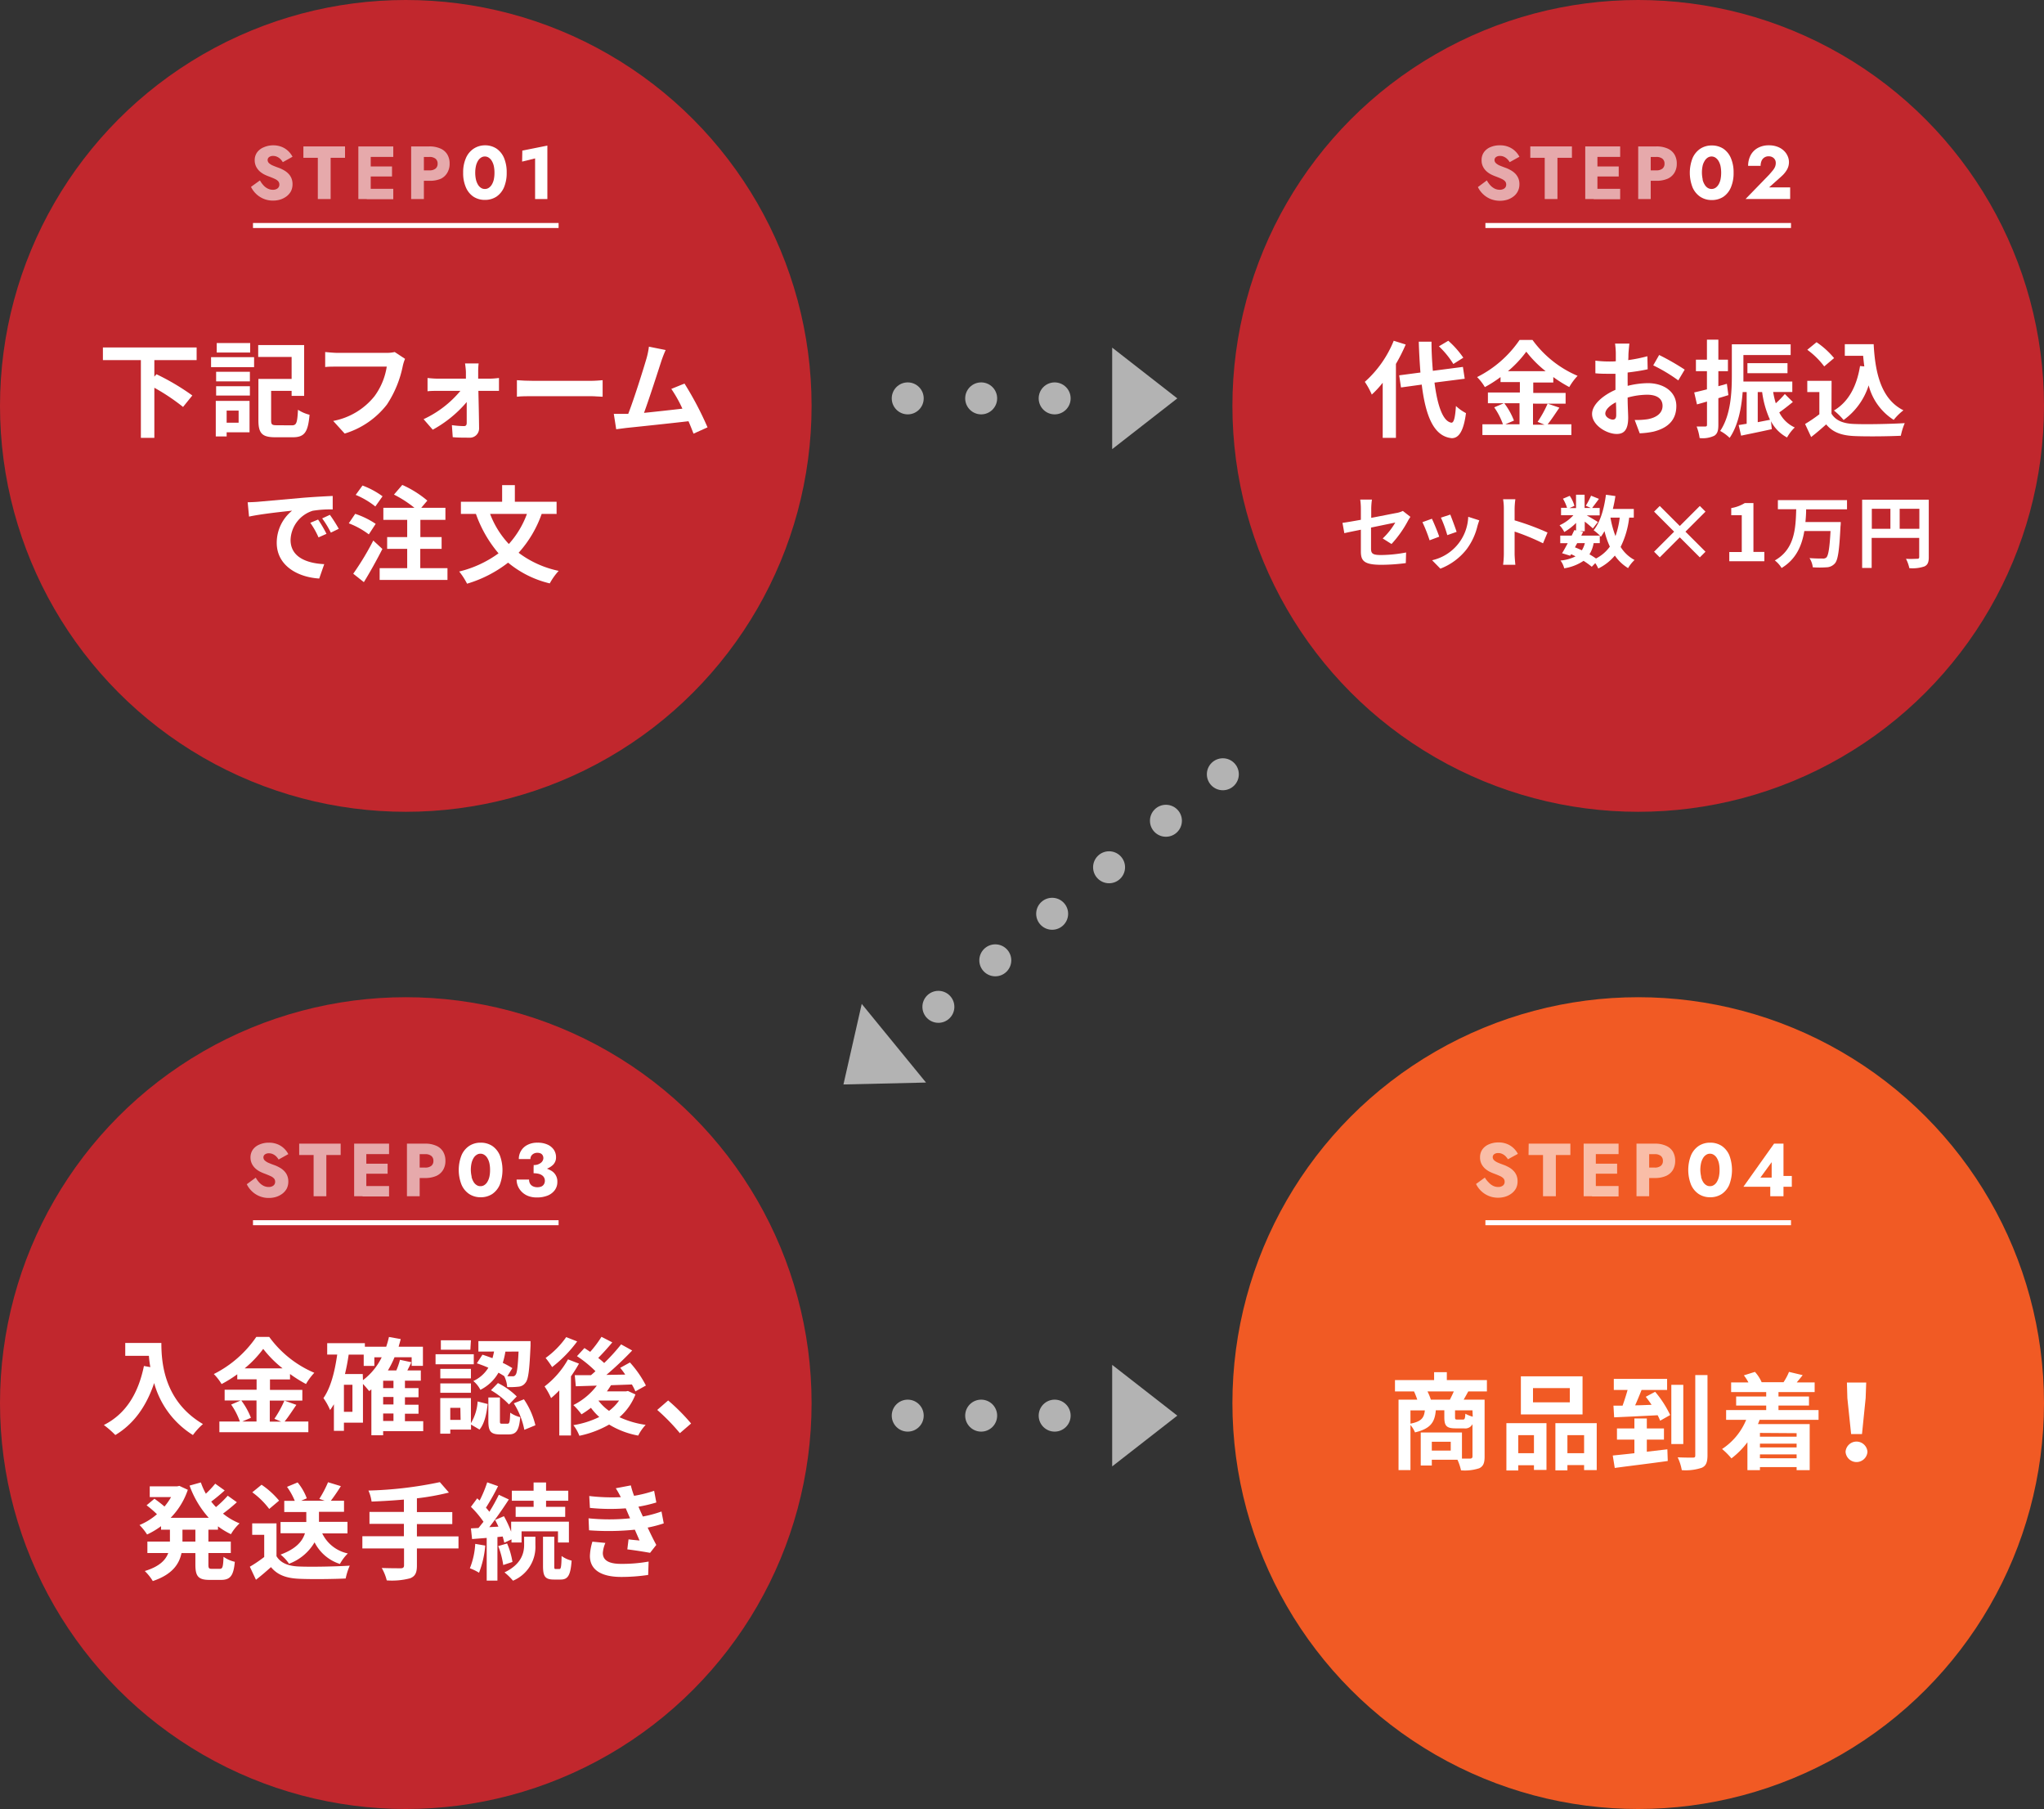
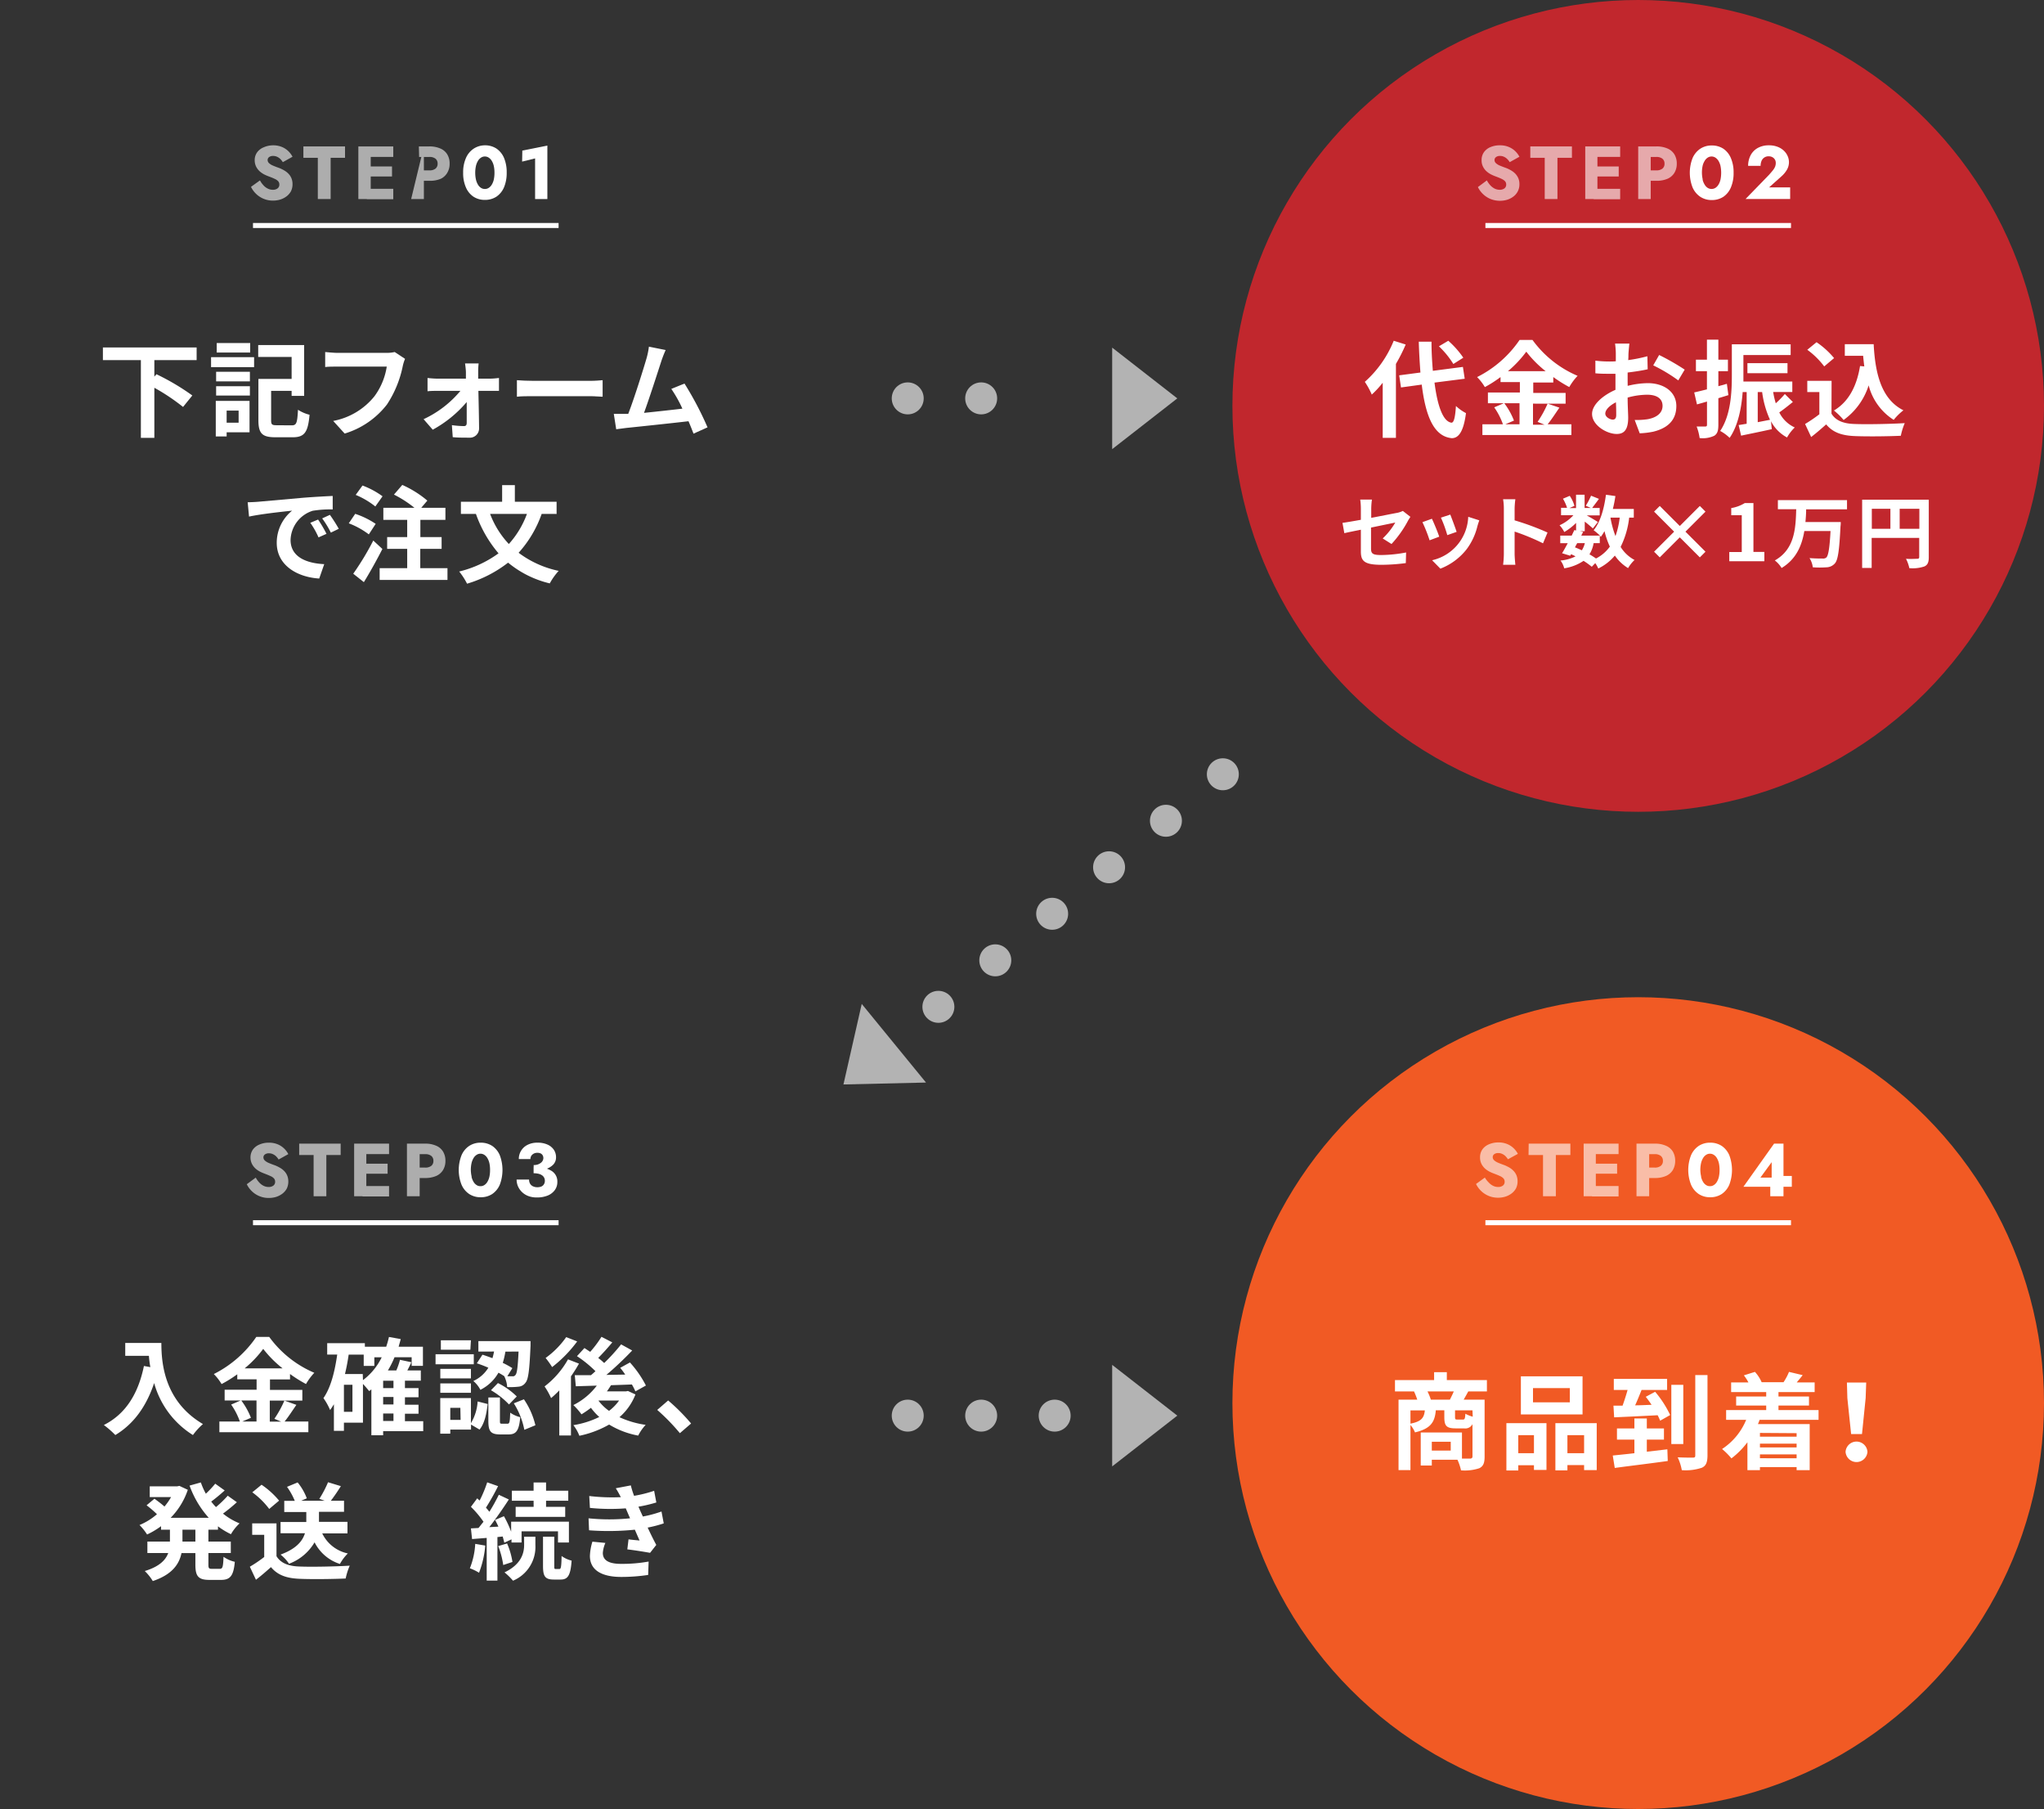
<svg xmlns="http://www.w3.org/2000/svg" viewBox="0 0 408 361">
  <rect x="0" y="0" width="408" height="361" fill="#333333" stroke="none" />
  <defs>
    <style>.cls-1{fill:#c1272d;}.cls-2,.cls-3{fill:#fff;}.cls-2{opacity:0.6;}.cls-4{fill:none;stroke:#fff;stroke-miterlimit:10;}.cls-5{fill:#f15a24;}.cls-6{fill:#b3b3b3;}</style>
  </defs>
  <g id="レイヤー_2" data-name="レイヤー 2">
    <g id="_07_フォーム" data-name="07 フォーム">
-       <circle class="cls-1" cx="81" cy="81" r="81" />
      <path class="cls-2" d="M52.61,37a2.83,2.83,0,0,0,.87.65,2.24,2.24,0,0,0,1,.22,1.5,1.5,0,0,0,.92-.27.92.92,0,0,0,.36-.76,1,1,0,0,0-.21-.65,2,2,0,0,0-.68-.48q-.47-.23-1.23-.51a8.89,8.89,0,0,1-.86-.37,4.5,4.5,0,0,1-.92-.62,3.31,3.31,0,0,1-.72-.93A2.87,2.87,0,0,1,50.84,32a2.65,2.65,0,0,1,.49-1.61,3.06,3.06,0,0,1,1.32-1A4.63,4.63,0,0,1,54.5,29a4.49,4.49,0,0,1,1.83.35,4.13,4.13,0,0,1,1.28.87,4.3,4.3,0,0,1,.78,1.06l-1.94,1.08a3.33,3.33,0,0,0-.51-.65,2.3,2.3,0,0,0-.65-.43,1.76,1.76,0,0,0-.76-.16,1.29,1.29,0,0,0-.82.23.73.73,0,0,0-.29.58.87.87,0,0,0,.28.63,2.68,2.68,0,0,0,.8.49c.34.15.76.31,1.25.48a7.54,7.54,0,0,1,1,.49,3.76,3.76,0,0,1,.85.67,2.84,2.84,0,0,1,.58.9,3.05,3.05,0,0,1,.21,1.17,3.12,3.12,0,0,1-.32,1.42,3.25,3.25,0,0,1-.87,1,4.1,4.1,0,0,1-1.25.64,4.9,4.9,0,0,1-1.43.21,4.79,4.79,0,0,1-3.42-1.36,4.9,4.9,0,0,1-1-1.38L51.89,36A4.67,4.67,0,0,0,52.61,37Z" />
      <path class="cls-2" d="M60.56,29.22h8.31v2.27H66v8.23H63.44V31.49H60.56Z" />
      <path class="cls-2" d="M74,29.22v10.5H71.53V29.22Zm-.75,0H78.5v2.09H73.21Zm0,4h5v2h-5Zm0,4.46H78.5v2.08H73.21Z" />
-       <path class="cls-2" d="M84.61,29.22v10.5H82.07V29.22Zm-1,0h2.06a5.3,5.3,0,0,1,2.24.42,2.94,2.94,0,0,1,1.37,1.17,3.51,3.51,0,0,1,.47,1.85,3.45,3.45,0,0,1-.47,1.82A3,3,0,0,1,88,35.67a5.47,5.47,0,0,1-2.24.41H83.66V34h2.06a1.88,1.88,0,0,0,1.2-.34,1.19,1.19,0,0,0,.43-1,1.21,1.21,0,0,0-.43-1,1.88,1.88,0,0,0-1.2-.34H83.66Z" />
+       <path class="cls-2" d="M84.61,29.22v10.5H82.07Zm-1,0h2.06a5.3,5.3,0,0,1,2.24.42,2.94,2.94,0,0,1,1.37,1.17,3.51,3.51,0,0,1,.47,1.85,3.45,3.45,0,0,1-.47,1.82A3,3,0,0,1,88,35.67a5.47,5.47,0,0,1-2.24.41H83.66V34h2.06a1.88,1.88,0,0,0,1.2-.34,1.19,1.19,0,0,0,.43-1,1.21,1.21,0,0,0-.43-1,1.88,1.88,0,0,0-1.2-.34H83.66Z" />
      <path class="cls-3" d="M93,31.55a4.26,4.26,0,0,1,1.53-1.87A4.09,4.09,0,0,1,96.77,29a4.14,4.14,0,0,1,2.33.65,4.29,4.29,0,0,1,1.51,1.87,7.32,7.32,0,0,1,.53,2.92,7.37,7.37,0,0,1-.53,2.93,4.29,4.29,0,0,1-1.51,1.87,4.14,4.14,0,0,1-2.33.65,4.09,4.09,0,0,1-2.28-.65A4.26,4.26,0,0,1,93,37.4a7,7,0,0,1-.55-2.93A7,7,0,0,1,93,31.55Zm2,4.27a3.46,3.46,0,0,0,.39,1,1.86,1.86,0,0,0,.61.66,1.33,1.33,0,0,0,.78.23,1.36,1.36,0,0,0,.79-.23,2,2,0,0,0,.61-.66,3.46,3.46,0,0,0,.39-1,6.31,6.31,0,0,0,.13-1.35,6.22,6.22,0,0,0-.13-1.34,3.46,3.46,0,0,0-.39-1,2,2,0,0,0-.61-.66,1.36,1.36,0,0,0-.79-.24,1.33,1.33,0,0,0-.78.24,1.86,1.86,0,0,0-.61.66,3.46,3.46,0,0,0-.39,1,6.19,6.19,0,0,0-.14,1.34A6.29,6.29,0,0,0,95,35.82Z" />
      <path class="cls-3" d="M104.26,30.05l5-1V39.72h-2.45V31.61l-2.59.64Z" />
      <path class="cls-3" d="M30.81,71.86v3.3l.42-.48a46.51,46.51,0,0,1,7.16,4.24l-1.85,2.29a41,41,0,0,0-5.73-3.83v10H28.12V71.86H20.54V69.34H39.25v2.52Z" />
      <path class="cls-3" d="M42.13,71.27h8.59v2H42.13Zm7.68,15H45.24v.82H43.07V80h6.74ZM43.14,74.19h6.74V76.1H43.14Zm0,2.88h6.74v1.87H43.14Zm6.8-6.72H43.26V68.46h6.68Zm-4.7,11.59v2.41h2.39V81.94Zm13,2.94c.95,0,1.1-.48,1.24-3.11a7.61,7.61,0,0,0,2.31,1c-.31,3.48-1,4.49-3.36,4.49H55c-2.6,0-3.42-.69-3.42-3.38V75.62h6.63V71.23H51.54V68.86h9.17V79h-2.5V78H54.12v5.86c0,.88.17,1,1.15,1Z" />
      <path class="cls-3" d="M80.85,71.61a8.1,8.1,0,0,0-.46,1.47,21.73,21.73,0,0,1-3.15,7.64,16.81,16.81,0,0,1-8.44,5.8L66.51,84a13.82,13.82,0,0,0,8.23-4.92,13.41,13.41,0,0,0,2.46-5.92H67.41c-.94,0-2,0-2.5.09v-3c.63.06,1.83.17,2.52.17h9.7a7.47,7.47,0,0,0,1.66-.17Z" />
      <path class="cls-3" d="M97.9,75.56c.55,0,1.35-.09,1.7-.13V78c-.48,0-1.13,0-1.59,0H95.49c.06,2.5.12,5.35.14,7.5a1.84,1.84,0,0,1-2,1.84c-1,0-2.31,0-3.26-.1l-.17-2.4a18.61,18.61,0,0,0,2.42.19c.4,0,.54-.23.54-.65,0-1,0-2.56,0-4.15a23.94,23.94,0,0,1-6.78,5.52l-1.83-2.1a21,21,0,0,0,7.35-5.65H87.34c-.61,0-1.36,0-2,.08V75.43c.5.06,1.36.13,1.91.13H93c0-.46,0-.88,0-1.28s-.09-1.18-.17-1.75h2.71a14,14,0,0,0-.09,1.75l0,1.28Z" />
      <path class="cls-3" d="M103.18,75.87c.75.07,2.28.13,3.38.13h11.27c1,0,1.91-.09,2.46-.13v3.3c-.51,0-1.58-.11-2.46-.11H106.56c-1.2,0-2.61,0-3.38.11Z" />
      <path class="cls-3" d="M138.43,86.54c-.27-.72-.61-1.58-1-2.48-3.43.4-9.79,1.07-12.43,1.34l-2,.26-.48-3.07c.71,0,1.62,0,2.31,0l.57,0c1.21-3.11,3-8.86,3.63-11a15.5,15.5,0,0,0,.5-2.41l3.34.67a24.08,24.08,0,0,0-.9,2.33c-.67,2.06-2.38,7.39-3.42,10.21,2.56-.26,5.54-.59,7.66-.84A25.7,25.7,0,0,0,134,77.61l2.63-1.07a65.45,65.45,0,0,1,4.6,8.74Z" />
      <path class="cls-3" d="M51.53,100.13l9-.8c2.14-.17,4.41-.29,5.88-.36l0,2.69a21.69,21.69,0,0,0-4,.27A6.31,6.31,0,0,0,58,107.75c0,3.42,3.2,4.66,6.72,4.83l-1,2.87c-4.37-.27-8.48-2.62-8.48-7.13a8.23,8.23,0,0,1,3.06-6.41c-1.81.19-6.17.65-8.59,1.18l-.27-2.86C50.33,100.21,51.13,100.17,51.53,100.13Zm13.64,6.4-1.59.71a16.56,16.56,0,0,0-1.64-2.91l1.55-.65A24.5,24.5,0,0,1,65.17,106.53Zm2.44-1-1.57.76a19,19,0,0,0-1.73-2.84l1.54-.71A31.38,31.38,0,0,1,67.61,105.5Z" />
      <path class="cls-3" d="M73.62,106.64a16,16,0,0,0-4-2.21l1.28-1.89a16.41,16.41,0,0,1,4.09,2Zm2.71,2.91c-1.12,2.19-2.44,4.58-3.7,6.62l-2.12-1.68a55.45,55.45,0,0,0,4-6.62Zm-1.41-8.48A16.2,16.2,0,0,0,71,98.76l1.36-1.87a16.47,16.47,0,0,1,4,2.15Zm14.4,12.31v2.35H75.78v-2.35h5.5v-3.85h-4v-2.35h4v-3.44H76.52v-2.4h6.21a22.59,22.59,0,0,0-4.09-2.64l1.66-1.93a20.74,20.74,0,0,1,5,3.13l-1.22,1.44h4.83v2.4h-5v3.44h4.24v2.35H83.89v3.85Z" />
      <path class="cls-3" d="M108.12,102.56a22.88,22.88,0,0,1-4.6,7.75,20.11,20.11,0,0,0,8,3.61,12.43,12.43,0,0,0-1.78,2.5,20.42,20.42,0,0,1-8.32-4.14,24.76,24.76,0,0,1-8.19,4.2,14.11,14.11,0,0,0-1.57-2.43,22.17,22.17,0,0,0,7.85-3.63A24.83,24.83,0,0,1,95,102.56H92v-2.43h8.23V96.81h2.54v3.32h8.33v2.43Zm-10.29,0a18.05,18.05,0,0,0,3.74,6,18.49,18.49,0,0,0,3.61-6Z" />
      <line class="cls-4" x1="50.5" y1="45" x2="111.5" y2="45" />
-       <circle class="cls-1" cx="81" cy="280" r="81" />
      <path class="cls-2" d="M51.77,236a2.83,2.83,0,0,0,.87.65,2.24,2.24,0,0,0,1,.22,1.5,1.5,0,0,0,.92-.27.92.92,0,0,0,.36-.76,1,1,0,0,0-.21-.65,2,2,0,0,0-.68-.48q-.47-.22-1.23-.51a8.89,8.89,0,0,1-.86-.37,4.5,4.5,0,0,1-.92-.62,3.31,3.31,0,0,1-.72-.93A2.87,2.87,0,0,1,50,231a2.72,2.72,0,0,1,.49-1.61,3.06,3.06,0,0,1,1.32-1,4.63,4.63,0,0,1,1.85-.36,4.49,4.49,0,0,1,1.83.35,4.13,4.13,0,0,1,1.28.87,4.3,4.3,0,0,1,.78,1.06l-1.94,1.08a3.33,3.33,0,0,0-.51-.65,2.3,2.3,0,0,0-.65-.43,1.76,1.76,0,0,0-.76-.16,1.29,1.29,0,0,0-.82.23.73.73,0,0,0-.29.58.87.87,0,0,0,.28.63,2.68,2.68,0,0,0,.8.49c.34.15.76.31,1.25.48a7.54,7.54,0,0,1,1,.49,3.76,3.76,0,0,1,.85.67,2.84,2.84,0,0,1,.58.9,3.05,3.05,0,0,1,.21,1.17,3.12,3.12,0,0,1-.32,1.42,3.25,3.25,0,0,1-.87,1,4.1,4.1,0,0,1-1.25.64,4.9,4.9,0,0,1-1.43.21,4.79,4.79,0,0,1-3.42-1.36,4.9,4.9,0,0,1-1-1.38L51.05,235A4.67,4.67,0,0,0,51.77,236Z" />
      <path class="cls-2" d="M59.72,228.22H68v2.27H65.14v8.23H62.6v-8.23H59.72Z" />
      <path class="cls-2" d="M73.12,228.22v10.5H70.69v-10.5Zm-.75,0h5.29v2.09H72.37Zm0,4h5v2h-5Zm0,4.46h5.29v2.08H72.37Z" />
      <path class="cls-2" d="M83.77,228.22v10.5H81.23v-10.5Zm-1,0h2.06a5.3,5.3,0,0,1,2.24.42,2.94,2.94,0,0,1,1.37,1.17,3.51,3.51,0,0,1,.47,1.85,3.45,3.45,0,0,1-.47,1.82,3,3,0,0,1-1.37,1.19,5.47,5.47,0,0,1-2.24.41H82.82V233h2.06a1.88,1.88,0,0,0,1.2-.34,1.19,1.19,0,0,0,.43-1,1.21,1.21,0,0,0-.43-1,1.88,1.88,0,0,0-1.2-.34H82.82Z" />
      <path class="cls-3" d="M92.12,230.55a4.26,4.26,0,0,1,1.53-1.87,4.09,4.09,0,0,1,2.28-.65,4.14,4.14,0,0,1,2.33.65,4.29,4.29,0,0,1,1.51,1.87,8.34,8.34,0,0,1,0,5.85,4.29,4.29,0,0,1-1.51,1.87,4.14,4.14,0,0,1-2.33.65,4.09,4.09,0,0,1-2.28-.65,4.26,4.26,0,0,1-1.53-1.87,8.05,8.05,0,0,1,0-5.85Zm2,4.27a3.46,3.46,0,0,0,.39,1,1.86,1.86,0,0,0,.61.66,1.33,1.33,0,0,0,.78.23,1.36,1.36,0,0,0,.79-.23,1.86,1.86,0,0,0,.61-.66,3.46,3.46,0,0,0,.39-1,6.31,6.31,0,0,0,.13-1.35,6.22,6.22,0,0,0-.13-1.34,3.46,3.46,0,0,0-.39-1,1.86,1.86,0,0,0-.61-.66,1.36,1.36,0,0,0-.79-.24,1.33,1.33,0,0,0-.78.24,1.86,1.86,0,0,0-.61.66,3.46,3.46,0,0,0-.39,1,6.19,6.19,0,0,0-.14,1.34A6.29,6.29,0,0,0,94.15,234.82Z" />
      <path class="cls-3" d="M105.46,238.68a3.67,3.67,0,0,1-1.27-.8,3.61,3.61,0,0,1-.8-1.15,3.45,3.45,0,0,1-.27-1.34h2.49a1.55,1.55,0,0,0,.22.86,1.33,1.33,0,0,0,.61.51,2,2,0,0,0,.8.16,2.15,2.15,0,0,0,.79-.13,1.14,1.14,0,0,0,.53-.44,1.3,1.3,0,0,0,.2-.73,1.33,1.33,0,0,0-.14-.6,1.31,1.31,0,0,0-.41-.47,2,2,0,0,0-.7-.31,4.1,4.1,0,0,0-1-.11v-1.29a9.36,9.36,0,0,1,1.9.18,4.73,4.73,0,0,1,1.51.54,2.45,2.45,0,0,1,1.33,2.3,2.69,2.69,0,0,1-.49,1.61,3.29,3.29,0,0,1-1.41,1.1,5.64,5.64,0,0,1-2.21.39A4.72,4.72,0,0,1,105.46,238.68Zm1.06-6.18a2.74,2.74,0,0,0,.79-.11,2.19,2.19,0,0,0,.61-.31,1.3,1.3,0,0,0,.4-.45,1.14,1.14,0,0,0,.14-.54,1.09,1.09,0,0,0-.14-.54.93.93,0,0,0-.39-.37,1.55,1.55,0,0,0-.66-.13,1.44,1.44,0,0,0-1,.35,1.14,1.14,0,0,0-.39.9h-2.32a3.11,3.11,0,0,1,1.75-2.84,4.18,4.18,0,0,1,2-.43,4.68,4.68,0,0,1,2,.39,3,3,0,0,1,1.26,1.05,2.68,2.68,0,0,1,.42,1.47,2.07,2.07,0,0,1-.59,1.5,3.71,3.71,0,0,1-1.6.9,7.85,7.85,0,0,1-2.25.3Z" />
      <path class="cls-3" d="M32.21,268c0,4,.57,11.63,8.3,16.18a13.29,13.29,0,0,0-2,2.19A17.77,17.77,0,0,1,30.77,276c-1.58,4.7-4.1,8.18-7.75,10.37a19.17,19.17,0,0,0-2.29-2c4.37-2.2,6.87-6.26,8-11.78l1.28.23a21.88,21.88,0,0,1-.29-2.26H25V268Z" />
      <path class="cls-3" d="M59.16,280.35c-.8,1.16-1.62,2.44-2.35,3.32h4.74v2.14H43.79v-2.14h4.09a14,14,0,0,0-1.74-3.38l1.91-.82H44.84v-2.14h6.38v-2.08H47.36v-1a25.49,25.49,0,0,1-3.13,1.95,10.22,10.22,0,0,0-1.55-2,22.47,22.47,0,0,0,8.48-7.41h2.58a21.52,21.52,0,0,0,9,7.16,11.82,11.82,0,0,0-1.66,2.24,26.47,26.47,0,0,1-3.19-2v1.09h-4v2.08h6.46v2.14H53.85v4.2h2.28l-1.36-.57a21.67,21.67,0,0,0,2-3.63Zm-11-.88a14.67,14.67,0,0,1,1.93,3.46l-1.72.74h2.83v-4.2Zm8.25-6.4a22.47,22.47,0,0,1-3.87-3.89,21.83,21.83,0,0,1-3.71,3.89Z" />
      <path class="cls-3" d="M84.48,285.6h-8v.82H74.13v-9.15c-.15.1-.29.23-.44.33-.25-.31-.78-.94-1.24-1.43v7.73h-3.8v1.64h-2v-5.31c-.24.39-.49.79-.76,1.15A12.42,12.42,0,0,0,64.56,279c1.47-2.1,2.26-5.27,2.75-8.69h-2v-2.27h7.52v.71h4.26a20,20,0,0,0,.55-1.95l2.35.42c-.13.52-.28,1-.42,1.53h4.85v3.82H82.17v-1.72H78.75a19.57,19.57,0,0,1-1.32,2.63h1.68a14.88,14.88,0,0,0,.73-2.12l2.27.48c-.25.57-.53,1.11-.8,1.64H84v2.05H80.83V277h2.71v1.83H80.83v1.49h2.71v1.8H80.83v1.49h3.65Zm-14.13-9.26h-1.7v5.4h1.7Zm2.1-.92a12.61,12.61,0,0,0,3.74-4.56H74.72v1.72H72.6v-2.26h-3c-.19,1.32-.44,2.62-.74,3.88h3.55Zm6.09.12H76.48V277h2.06Zm0,3.24H76.48v1.49h2.06Zm-2.06,4.78h2.06v-1.49H76.48Z" />
      <path class="cls-3" d="M94.57,272.25H86.94v-2h7.63ZM94,284a9.46,9.46,0,0,0,1.34-4.33l2,.51c-.21,1.86-.59,3.86-1.62,5.1l-1.7-1v1H89.88v.82h-2V279H94Zm0-8.93H87.89v-1.91H94Zm-6.11,1H94v1.87H87.89Zm6-6.72H88v-1.89h6Zm-2,11.59H89.88v2.41h2.06Zm4.41-10.6c.63.19,1.3.44,2,.69.13-.44.23-.88.32-1.32H95.49v-2.08H105.9s0,.63,0,.92c-.21,4.75-.42,6.7-1,7.37a1.86,1.86,0,0,1-1.39.8,14.85,14.85,0,0,1-2.27.08,5.89,5.89,0,0,0-.59-2.18c-.35-.23-.73-.46-1.15-.69a8.57,8.57,0,0,1-3.61,3.42,5.65,5.65,0,0,0-1.41-1.76,6.88,6.88,0,0,0,3-2.65,22.86,22.86,0,0,0-2.3-.88Zm5,13.77c.39,0,.48-.27.54-2.2a6.23,6.23,0,0,0,2,.9c-.23,2.75-.84,3.44-2.33,3.44H99.86c-2,0-2.38-.69-2.38-2.77v-4.6h2.31v4.58c0,.57,0,.65.42.65ZM99.39,276a14.59,14.59,0,0,1,3.76,2.67l-1.55,1.6A16,16,0,0,0,98,277.43Zm1.49-6.27a15.81,15.81,0,0,1-.52,2.24,17.64,17.64,0,0,1,1.91,1.05l-1,1.62c.44,0,.8,0,1,0a.6.6,0,0,0,.63-.27c.3-.32.46-1.56.61-4.66Zm3.7,9.51a15.58,15.58,0,0,1,2.29,5.18l-2.21.91a15.24,15.24,0,0,0-2.1-5.29Z" />
      <path class="cls-3" d="M115.57,272.12a29.6,29.6,0,0,1-1.6,2.54v11.8h-2.33v-9A19.46,19.46,0,0,1,110,279a14.58,14.58,0,0,0-1.3-2.33,17.59,17.59,0,0,0,4.68-5.4Zm-.36-4.43a25.67,25.67,0,0,1-5,5.12,18.17,18.17,0,0,0-1.3-1.82,17.41,17.41,0,0,0,4.11-4.16Zm11.63,10.58a11.5,11.5,0,0,1-3.19,4.54,18.76,18.76,0,0,0,5.23,1.53,9.14,9.14,0,0,0-1.49,2.14,17,17,0,0,1-5.8-2.2,20.38,20.38,0,0,1-5.94,2.24,8.39,8.39,0,0,0-1.2-2.12,18.3,18.3,0,0,0,5.17-1.63,11.54,11.54,0,0,1-1.66-1.83,21.3,21.3,0,0,1-1.89,1.3,14.5,14.5,0,0,0-1.62-1.85,13.36,13.36,0,0,0,4.68-3.88l-4.19.13-.21-2.21c.94,0,2,0,3.23,0,.29-.25.61-.52.9-.8a24,24,0,0,0-3.69-3l1.49-1.62,1.15.76a22,22,0,0,0,2.25-3l2.16,1.11c-.9,1.09-1.93,2.22-2.81,3.11A12.85,12.85,0,0,1,120.6,272a38.11,38.11,0,0,0,3.38-3.72l2.21,1.22a66.68,66.68,0,0,1-5.15,4.87l3.76-.06a14.64,14.64,0,0,0-1-1.35l1.94-1.07a21.25,21.25,0,0,1,3.19,4.6l-2.1,1.17a12,12,0,0,0-.7-1.38c-1.38.06-2.81.1-4.17.15-.26.42-.53.84-.82,1.23h3.8l.4-.08Zm-7.35,1.28a9.6,9.6,0,0,0,2.08,2,9.38,9.38,0,0,0,2-2.06h-4.08Z" />
      <path class="cls-3" d="M135.71,286a40.57,40.57,0,0,0-4.52-4.64l2.18-1.89a38.93,38.93,0,0,1,4.58,4.6Z" />
      <path class="cls-3" d="M41.6,305.26v2.37h4.47v2.29H41.6v2.27c0,.75.09.88.67.88h1.62c.55,0,.65-.42.73-2.4a6.36,6.36,0,0,0,2.25,1c-.25,2.77-.9,3.61-2.75,3.61H41.83c-2.26,0-2.83-.73-2.83-3.06v-2.29H36.23c-.46,2.2-1.85,4.28-5.73,5.58a10,10,0,0,0-1.6-2c2.9-.88,4.16-2.18,4.68-3.59H29.42v-2.29h4.5v-2.37H32.15v-.7a16.16,16.16,0,0,1-2.79,1.66,11.28,11.28,0,0,0-1.51-1.89,12.66,12.66,0,0,0,3.48-2.16,22,22,0,0,0-2.07-1.78l1.57-1.31c.63.45,1.43,1.05,2,1.56a12.31,12.31,0,0,0,1.32-1.89H29.89v-2.14h5.48l.44-.09,1.68.78a14.59,14.59,0,0,1-3.43,5.59h7.61a19.35,19.35,0,0,1-3.83-6.43l2.25-.63a14.38,14.38,0,0,0,1,2.25,19.65,19.65,0,0,0,1.87-2l1.89,1.35c-.86.78-1.83,1.59-2.69,2.22a13.84,13.84,0,0,0,.95,1.1,21.36,21.36,0,0,0,2.35-2.27l1.82,1.3a34,34,0,0,1-2.77,2.27A13.05,13.05,0,0,0,47.82,304a9.19,9.19,0,0,0-1.72,2.16,15,15,0,0,1-2.59-1.57v.67Zm-2.6,0H36.42v2.37H39Z" />
      <path class="cls-3" d="M55.19,310.55c.86,1.41,2.44,2,4.62,2.06,2.46.1,7.18,0,10-.17A12.78,12.78,0,0,0,69,315c-2.52.12-6.74.17-9.24.06s-4.31-.69-5.67-2.33c-.93.82-1.85,1.64-3,2.52l-1.22-2.6a27.37,27.37,0,0,0,2.87-1.94v-4.43H50.34V304h4.85Zm-1.45-9.43a15.94,15.94,0,0,0-3.38-3.32l1.85-1.51a16.8,16.8,0,0,1,3.5,3.17ZM64.32,306a7.34,7.34,0,0,0,5.11,4,9.11,9.11,0,0,0-1.58,2.1,8.62,8.62,0,0,1-5.06-4.32,9.88,9.88,0,0,1-5.1,4.28A7.82,7.82,0,0,0,56,310.23c3.19-1.17,4.41-2.75,4.87-4.26H56v-2.24h5.14v-2H56.74V299.5h2.1a13.73,13.73,0,0,0-1.55-2.79l2.12-.88A11.07,11.07,0,0,1,61.24,299l-1.12.48h4.69l-1.07-.37a21.9,21.9,0,0,0,1.74-3.32l2.56.78c-.67,1.07-1.39,2.12-2,2.91h2.63v2.21h-5v2h5.69V306Z" />
-       <path class="cls-3" d="M91.52,309h-8.3v3.42c0,1.49-.37,2.14-1.36,2.54a14.25,14.25,0,0,1-4.66.42,9.66,9.66,0,0,0-1-2.48c1.55.06,3.32.06,3.78.06s.67-.16.67-.58V309H72.33v-2.44h8.29V304.1H73.75v-2.39h6.87v-2.46c-2.18.19-4.39.32-6.45.4a7.88,7.88,0,0,0-.63-2.2,78.11,78.11,0,0,0,14.26-1.68l1.81,2.08A49.63,49.63,0,0,1,83.22,299v2.75h7.06v2.39H83.22v2.46h8.3Z" />
      <path class="cls-3" d="M96.86,308.43a19.35,19.35,0,0,1-1.24,5.42,10.33,10.33,0,0,0-1.83-.89,15.29,15.29,0,0,0,1.07-4.87Zm2.43-1.7v8.69H97.15V306.9l-2.92.23L94,305l1.51-.08c.32-.38.63-.8,1-1.24A19.7,19.7,0,0,0,94,300.7L95.26,299c.15.15.31.3.48.44a24.63,24.63,0,0,0,1.51-3.63l2.17.76A48.09,48.09,0,0,1,97,300.87a9.19,9.19,0,0,1,.68.82,36.79,36.79,0,0,0,1.89-3.4l2,.94c-1.15,1.77-2.58,3.84-3.9,5.52l1.82-.1c-.21-.46-.44-.92-.67-1.34l1.77-.74a21.62,21.62,0,0,1,1.44,3.09v-2h11.53v4.16h-2.18v-2.23h-7.27v2.23H102.1v-.63l-1.44.67c-.07-.35-.19-.77-.32-1.24Zm1.93,1.28a14.81,14.81,0,0,1,1.07,3.69l-1.84.61a17.12,17.12,0,0,0-1-3.78Zm3.4-1.35h2.25v1.68a7.31,7.31,0,0,1-4.47,7.1,12.19,12.19,0,0,0-1.7-1.66c3.44-1.64,3.92-3.95,3.92-5.48Zm1.89-7.18h-4.34v-2h4.34v-1.64H109v1.64h4.43v2H109v1.22h3.82v2h-9.89v-2h3.59Zm5.15,13.63c.29,0,.4-.34.44-2.6a5.6,5.6,0,0,0,2,.92c-.21,3-.77,3.78-2.2,3.78h-1.35c-1.78,0-2.16-.67-2.16-2.75v-5.8h2.25v5.8c0,.57,0,.65.31.65Z" />
      <path class="cls-3" d="M132.49,304a24.49,24.49,0,0,1-3.21.84c.52,1.11,1.11,2.33,1.72,3.46l-1.24,1.58c-1.15-.21-3.15-.53-4.54-.69l.24-2c.82.11,1.63.17,2.2.23l-.94-2.16a51.86,51.86,0,0,1-9.14.12l-.1-2.39a41.09,41.09,0,0,0,8.29,0l-.36-.82-.5-1.17a40.29,40.29,0,0,1-7.16-.09l-.13-2.37a38.85,38.85,0,0,0,6.3.23v0c-.38-.75-.65-1.22-1-1.78l3-.57a15.68,15.68,0,0,0,.65,2.08,25.3,25.3,0,0,0,4-1l.44,2.33a29.05,29.05,0,0,1-3.57.84l.4.91.48,1.05a23.59,23.59,0,0,0,3.72-1Zm-11.65,3.9a6.05,6.05,0,0,0-.51,2c0,1.3.93,2.18,3.63,2.18a29.79,29.79,0,0,0,5.51-.46l-.09,2.67a36.52,36.52,0,0,1-5.35.4c-3.89,0-6.28-1.33-6.28-4.2a10.86,10.86,0,0,1,.5-2.84Z" />
      <line class="cls-4" x1="50.5" y1="244" x2="111.5" y2="244" />
      <circle class="cls-1" cx="327" cy="81" r="81" />
      <path class="cls-2" d="M297.5,37a3.09,3.09,0,0,0,.87.65,2.31,2.31,0,0,0,1,.22,1.52,1.52,0,0,0,.92-.27.92.92,0,0,0,.36-.76,1,1,0,0,0-.21-.65,2.12,2.12,0,0,0-.68-.48q-.47-.23-1.23-.51a7.94,7.94,0,0,1-.86-.37,4.25,4.25,0,0,1-.92-.62,3.14,3.14,0,0,1-.72-.93,2.75,2.75,0,0,1-.29-1.33,2.65,2.65,0,0,1,.49-1.61,3,3,0,0,1,1.32-1A4.59,4.59,0,0,1,299.4,29a4.41,4.41,0,0,1,1.82.35,4.06,4.06,0,0,1,1.29.87,4.3,4.3,0,0,1,.78,1.06l-1.94,1.08a3,3,0,0,0-.52-.65,2.25,2.25,0,0,0-.64-.43,1.79,1.79,0,0,0-.76-.16,1.27,1.27,0,0,0-.82.23.73.73,0,0,0-.29.58.84.84,0,0,0,.28.63,2.62,2.62,0,0,0,.79.49q.53.22,1.26.48a7.54,7.54,0,0,1,1,.49,4,4,0,0,1,.85.67,3.23,3.23,0,0,1,.58.9,3.05,3.05,0,0,1,.21,1.17,3,3,0,0,1-1.2,2.46,4.05,4.05,0,0,1-1.24.64,5.1,5.1,0,0,1-3.33-.15,4.84,4.84,0,0,1-1.52-1,4.9,4.9,0,0,1-1-1.38L296.79,36A5,5,0,0,0,297.5,37Z" />
      <path class="cls-2" d="M305.46,29.22h8.31v2.27h-2.89v8.23h-2.54V31.49h-2.88Z" />
      <path class="cls-2" d="M318.86,29.22v10.5h-2.43V29.22Zm-.75,0h5.29v2.09h-5.29Zm0,4h5v2h-5Zm0,4.46h5.29v2.08h-5.29Z" />
      <path class="cls-2" d="M329.5,29.22v10.5H327V29.22Zm-.94,0h2.06a5.36,5.36,0,0,1,2.24.42,3,3,0,0,1,1.37,1.17,3.51,3.51,0,0,1,.47,1.85,3.45,3.45,0,0,1-.47,1.82,3,3,0,0,1-1.37,1.19,5.53,5.53,0,0,1-2.24.41h-2.06V34h2.06a1.9,1.9,0,0,0,1.2-.34,1.19,1.19,0,0,0,.43-1,1.21,1.21,0,0,0-.43-1,1.9,1.9,0,0,0-1.2-.34h-2.06Z" />
      <path class="cls-3" d="M337.85,31.55a4.34,4.34,0,0,1,1.54-1.87,4.09,4.09,0,0,1,2.28-.65,4.16,4.16,0,0,1,2.33.65,4.27,4.27,0,0,1,1.5,1.87,7.15,7.15,0,0,1,.54,2.92,7.2,7.2,0,0,1-.54,2.93,4.27,4.27,0,0,1-1.5,1.87,4.16,4.16,0,0,1-2.33.65,4.09,4.09,0,0,1-2.28-.65,4.34,4.34,0,0,1-1.54-1.87,8.05,8.05,0,0,1,0-5.85Zm2,4.27a3.21,3.21,0,0,0,.4,1,1.93,1.93,0,0,0,.6.66,1.47,1.47,0,0,0,1.58,0,2.06,2.06,0,0,0,.61-.66,3.46,3.46,0,0,0,.39-1,7,7,0,0,0,.13-1.35,6.92,6.92,0,0,0-.13-1.34,3.46,3.46,0,0,0-.39-1,2.06,2.06,0,0,0-.61-.66,1.42,1.42,0,0,0-1.58,0,1.93,1.93,0,0,0-.6.66,3.21,3.21,0,0,0-.4,1,6.22,6.22,0,0,0-.13,1.34A6.31,6.31,0,0,0,339.88,35.82Z" />
      <path class="cls-3" d="M353.12,34.88c.27-.31.52-.59.72-.84a3.25,3.25,0,0,0,.47-.74,2.09,2.09,0,0,0,.15-.79,1.61,1.61,0,0,0-.08-.48,1.52,1.52,0,0,0-.28-.43,1.48,1.48,0,0,0-.45-.3,1.73,1.73,0,0,0-.63-.11,1.5,1.5,0,0,0-.84.24,1.48,1.48,0,0,0-.56.67,2.64,2.64,0,0,0-.19,1h-2.49a4.55,4.55,0,0,1,.47-2.06,3.56,3.56,0,0,1,1.4-1.48A4.44,4.44,0,0,1,353.1,29a4.68,4.68,0,0,1,1.73.3,3.69,3.69,0,0,1,1.25.78,3.2,3.2,0,0,1,.75,1.07,2.92,2.92,0,0,1,.26,1.18,3,3,0,0,1-.42,1.57,5.35,5.35,0,0,1-1.09,1.3l-2.45,2.19h4.2v2.32h-8.9Z" />
      <path class="cls-3" d="M280.59,68.75a34.21,34.21,0,0,1-1.95,3.87V87.38H276v-11a19.22,19.22,0,0,1-2.18,2.36,15.6,15.6,0,0,0-1.39-2.54A22,22,0,0,0,278.2,68Zm5.75,7.6c.59,4.67,1.7,7.77,3.38,8,.49,0,.74-1,.9-3.33a8.88,8.88,0,0,0,2,1.42c-.52,4.06-1.66,5-2.83,5-3.55-.34-5.21-4.29-6-10.69l-4.14.57-.36-2.42,4.24-.56c-.14-1.89-.27-4-.33-6.16h2.54c0,2.06.12,4,.27,5.82l6-.78.36,2.36Zm3.76-3.71a17.34,17.34,0,0,0-2.88-3.53L289.09,68a18.42,18.42,0,0,1,3,3.38Z" />
      <path class="cls-3" d="M311.27,81.35c-.8,1.16-1.62,2.44-2.35,3.32h4.74v2.14H295.9V84.67H300a14,14,0,0,0-1.74-3.38l1.91-.82H297V78.33h6.38V76.25h-3.86v-1a25.49,25.49,0,0,1-3.13,2,9.85,9.85,0,0,0-1.55-2,22.4,22.4,0,0,0,8.48-7.41h2.58a21.52,21.52,0,0,0,9,7.16,11.82,11.82,0,0,0-1.66,2.24,26.47,26.47,0,0,1-3.19-2v1.09h-4v2.08h6.46v2.14H306v4.2h2.29l-1.37-.57a22.46,22.46,0,0,0,2-3.63Zm-11-.88a14.32,14.32,0,0,1,1.93,3.46l-1.72.74h2.83v-4.2Zm8.25-6.4a22.39,22.39,0,0,1-3.86-3.89A22.28,22.28,0,0,1,301,74.07Z" />
      <path class="cls-3" d="M324.9,77a17.25,17.25,0,0,1,4-.54c3.19,0,5.71,1.7,5.71,4.56,0,2.45-1.28,4.3-4.58,5.12a16.58,16.58,0,0,1-2.73.33l-1-2.66a15.47,15.47,0,0,0,2.56-.15c1.68-.29,3-1.15,3-2.67s-1.26-2.22-3.06-2.22a14.67,14.67,0,0,0-3.91.57c0,1.65.11,3.25.11,4,0,2.59-.95,3.26-2.29,3.26-2,0-4.92-1.74-4.92-4,0-1.83,2.12-3.69,4.67-4.81,0-.48,0-1,0-1.45V74.59c-.39,0-.77,0-1.11,0-.94,0-2,0-2.9-.1l0-2.52a22.31,22.31,0,0,0,2.88.17c.38,0,.78,0,1.2-.05,0-.73,0-1.34,0-1.7a17.18,17.18,0,0,0-.15-1.82h2.86c-.05.38-.13,1.28-.17,1.8s0,1-.07,1.49a29.74,29.74,0,0,0,3.83-.77l.06,2.6c-1.18.27-2.6.48-4,.65,0,.63,0,1.26,0,1.87Zm-2.29,5.84c0-.52,0-1.47-.06-2.56-1.28.65-2.12,1.51-2.12,2.25s1,1.21,1.51,1.21C322.32,83.72,322.61,83.54,322.61,82.82Zm8.57-12a47.91,47.91,0,0,1,5.1,2.92L335,75.91a31.9,31.9,0,0,0-5-3Z" />
      <path class="cls-3" d="M345,78.85c-.67.21-1.35.42-2,.61v5.31c0,1.16-.19,1.79-.82,2.19a5.44,5.44,0,0,1-2.92.46,10.11,10.11,0,0,0-.6-2.31c.73,0,1.46,0,1.72,0s.35-.08.35-.36V80.13c-.69.21-1.38.4-2,.57l-.55-2.39c.72-.15,1.6-.38,2.54-.61V74.07h-2.2V71.78h2.2v-4H343v4h1.91v2.29H343v3l1.7-.48Zm12.87,1.37c-.88.71-1.85,1.49-2.71,2.08a6.38,6.38,0,0,0,3.09,3,8.62,8.62,0,0,0-1.54,2,7.71,7.71,0,0,1-3.21-3.24l.17,1.58c-2.12.48-4.35.92-6.13,1.3l-.49-2.12c.49-.06,1-.17,1.6-.25V78.24h-.8c-.23,3.13-.9,6.68-2.6,9.14A8.09,8.09,0,0,0,343.36,86c2.14-3.17,2.33-7.77,2.33-11.09V68.71h11.74v2.14H348v4c0,.4,0,.84,0,1.29h9.76v2.09h-3.82a17.2,17.2,0,0,0,.52,2.25,19.33,19.33,0,0,0,1.81-1.85Zm-9.07-5.75v-2h8v2Zm2.06,9.78,2.45-.48a19.15,19.15,0,0,1-1.57-5.53h-.88Z" />
      <path class="cls-3" d="M365.58,82.55c.86,1.41,2.43,2,4.62,2.06,2.45.1,7.18,0,10-.17a13.5,13.5,0,0,0-.78,2.52c-2.52.12-6.74.17-9.24.06s-4.3-.69-5.66-2.33c-.93.82-1.85,1.64-3,2.52l-1.21-2.6a29.44,29.44,0,0,0,2.85-1.94V78.24h-2.41V76h4.85Zm-1.45-9.43a15.94,15.94,0,0,0-3.38-3.32l1.85-1.51a16.8,16.8,0,0,1,3.5,3.17Zm8,0c-.09-.69-.17-1.4-.23-2.12h-3.66V68.69H374c.31,5.94,1.57,11,5.94,13.19A11,11,0,0,0,378,83.79a11.58,11.58,0,0,1-5-6.89A13.52,13.52,0,0,1,368,83.81a13.34,13.34,0,0,0-1.93-1.89c2.94-1.74,4.56-4.87,5.21-8.88Z" />
      <path class="cls-3" d="M276,107.45a14,14,0,0,0,2.51-3.17l-4.84,1v4.17c0,1,.29,1.31,2,1.31a27.8,27.8,0,0,0,5-.51l-.06,2.12a38.61,38.61,0,0,1-4.87.34c-3.58,0-4.1-.86-4.1-2.72v-4.28c-1.4.28-2.64.53-3.3.69l-.37-2.06c.73-.09,2.11-.33,3.67-.61v-2.25a13.11,13.11,0,0,0-.13-1.79h2.34a14.59,14.59,0,0,0-.14,1.79v1.86c2.29-.43,4.49-.88,5.2-1a4.77,4.77,0,0,0,1.11-.38l1.51,1.18c-.14.22-.38.57-.52.85a22.18,22.18,0,0,1-3.25,4.57Z" />
      <path class="cls-3" d="M287.28,107.1l-1.92.72a30.31,30.31,0,0,0-1.43-3.62l1.89-.68C286.21,104.32,287,106.22,287.28,107.1Zm8-3.26c-.18.5-.28.83-.37,1.14a12.62,12.62,0,0,1-2.14,4.6,12.21,12.21,0,0,1-5.26,3.9l-1.65-1.68a9.24,9.24,0,0,0,7.21-8.67Zm-4.5,2.29-1.89.66a24.27,24.27,0,0,0-1.27-3.49l1.87-.61C289.76,103.37,290.53,105.41,290.75,106.13Z" />
      <path class="cls-3" d="M308,108.42a44.83,44.83,0,0,0-5.67-2.34v4.45c0,.45.08,1.55.15,2.18h-2.45a17.61,17.61,0,0,0,.15-2.18v-9a11,11,0,0,0-.15-1.9h2.45a15.43,15.43,0,0,0-.15,1.9v2.31a52,52,0,0,1,6.57,2.43Z" />
      <path class="cls-3" d="M325.2,103.29a17.57,17.57,0,0,1-1.71,5.85,7.32,7.32,0,0,0,2.78,2.61,7,7,0,0,0-1.29,1.62,8.63,8.63,0,0,1-2.64-2.5,10.19,10.19,0,0,1-3.31,2.58,6.08,6.08,0,0,0-.6-1.07l-.7.72a15.4,15.4,0,0,0-1.64-1.18,9.52,9.52,0,0,1-3.86,1.49,4.28,4.28,0,0,0-.74-1.55,8.43,8.43,0,0,0,3-.83c-.29-.16-.58-.3-.88-.43l-.18.3-1.63-.5c.35-.55.74-1.26,1.13-2h-1.49v-1.51h2.28l.53-1.11.35.08v-1.51a11.23,11.23,0,0,1-2.36,1.82,5.37,5.37,0,0,0-.94-1.35,8.32,8.32,0,0,0,2.76-2H311.6v-1.48h1.2a8.49,8.49,0,0,0-.82-1.82l1.35-.57a6.54,6.54,0,0,1,.94,2l-1,.44h1.32V98.73h1.71v2.64h1.24l-1-.45a15.3,15.3,0,0,0,1.05-2l1.57.63c-.48.68-1,1.33-1.35,1.82h1.5v1.48h-2.58c.75.42,1.87,1.08,2.22,1.32l-1,1.28c-.35-.33-1-.88-1.62-1.36V106h-1l.68.14-.38.75h3.74a10.76,10.76,0,0,0-1.27-1.08c1.33-1.6,2.09-4.27,2.46-7.07l1.89.25a26.16,26.16,0,0,1-.51,2.58h4.18v1.73Zm-10.83,5.93c.47.19.92.38,1.38.6a5,5,0,0,0,.6-1.43h-1.53Zm3.73-.83a6.13,6.13,0,0,1-.83,2.23c.49.28.94.57,1.31.83a7.72,7.72,0,0,0,2.76-2.37,16.48,16.48,0,0,1-1.07-3.09,10.41,10.41,0,0,1-.72,1.13l-.22-.24v1.51Zm3.36-5.1a20.11,20.11,0,0,0,1,3.69,16.84,16.84,0,0,0,.85-3.69Z" />
      <path class="cls-3" d="M339.3,111.23l-4-4-4,4-1.13-1.13,4-4-4-4,1.13-1.13,4,4,4-4,1.13,1.13-4,4,4,4Z" />
      <path class="cls-3" d="M345.18,110.16h2.49v-7.34h-2.1v-1.43a7.48,7.48,0,0,0,2.7-1H350v9.75h2.18V112h-7Z" />
      <path class="cls-3" d="M360.52,101.64c0,.83-.06,1.69-.14,2.54h7.05s0,.6-.05.83c-.24,4.82-.5,6.72-1.12,7.42a2.3,2.3,0,0,1-1.68.78,19.92,19.92,0,0,1-2.73,0,4.32,4.32,0,0,0-.66-1.84c1.09.09,2.15.09,2.63.09a1,1,0,0,0,.73-.2c.41-.39.66-1.93.84-5.29h-5.23c-.49,2.9-1.62,5.62-4.54,7.38a5.38,5.38,0,0,0-1.35-1.51c4-2.26,4.16-6.44,4.27-10.22h-3.66V99.8h13.8v1.84Z" />
      <path class="cls-3" d="M385,111.2c0,1-.22,1.54-.88,1.84a7.36,7.36,0,0,1-3,.34,7.36,7.36,0,0,0-.67-1.87c.89.07,1.91,0,2.23,0s.41-.11.41-.37v-3.8h-9.49v6H371.7V99.72H385Zm-11.37-5.67h3.71v-4h-3.71Zm9.49,0v-4h-3.93v4Z" />
      <line class="cls-4" x1="296.5" y1="45" x2="357.5" y2="45" />
      <circle class="cls-5" cx="327" cy="280" r="81" />
      <path class="cls-2" d="M297.19,236a2.83,2.83,0,0,0,.87.65,2.27,2.27,0,0,0,1,.22,1.5,1.5,0,0,0,.92-.27.92.92,0,0,0,.36-.76,1,1,0,0,0-.21-.65,2.07,2.07,0,0,0-.67-.48c-.32-.15-.73-.32-1.24-.51a8.89,8.89,0,0,1-.86-.37,4.5,4.5,0,0,1-.92-.62,3.31,3.31,0,0,1-.72-.93,2.87,2.87,0,0,1-.29-1.33,2.72,2.72,0,0,1,.49-1.61,3.06,3.06,0,0,1,1.32-1,4.66,4.66,0,0,1,1.85-.36,4.46,4.46,0,0,1,1.83.35,4.13,4.13,0,0,1,1.28.87,4.3,4.3,0,0,1,.78,1.06L301,231.34a3.8,3.8,0,0,0-.52-.65,2.3,2.3,0,0,0-.65-.43,1.74,1.74,0,0,0-.75-.16,1.3,1.3,0,0,0-.83.23.73.73,0,0,0-.29.58.87.87,0,0,0,.28.63,2.68,2.68,0,0,0,.8.49c.34.15.76.31,1.25.48a8.28,8.28,0,0,1,1,.49,3.93,3.93,0,0,1,.84.67,2.84,2.84,0,0,1,.58.9,3.05,3.05,0,0,1,.21,1.17,3.12,3.12,0,0,1-.32,1.42,3.25,3.25,0,0,1-.87,1,4.1,4.1,0,0,1-1.25.64,4.9,4.9,0,0,1-1.43.21,4.79,4.79,0,0,1-3.42-1.36,4.86,4.86,0,0,1-1-1.38l1.76-1.28A4.67,4.67,0,0,0,297.19,236Z" />
      <path class="cls-2" d="M305.14,228.22h8.32v2.27h-2.9v8.23H308v-8.23h-2.89Z" />
      <path class="cls-2" d="M318.54,228.22v10.5h-2.43v-10.5Zm-.75,0h5.29v2.09h-5.29Zm0,4h5v2h-5Zm0,4.46h5.29v2.08h-5.29Z" />
      <path class="cls-2" d="M329.19,228.22v10.5h-2.53v-10.5Zm-.94,0h2.05a5.3,5.3,0,0,1,2.24.42,3,3,0,0,1,1.38,1.17,3.6,3.6,0,0,1,.46,1.85,3.54,3.54,0,0,1-.46,1.82,3,3,0,0,1-1.38,1.19,5.47,5.47,0,0,1-2.24.41h-2.05V233h2.05a1.88,1.88,0,0,0,1.2-.34,1.19,1.19,0,0,0,.43-1,1.21,1.21,0,0,0-.43-1,1.88,1.88,0,0,0-1.2-.34h-2.05Z" />
      <path class="cls-3" d="M337.54,230.55a4.32,4.32,0,0,1,1.53-1.87,4.09,4.09,0,0,1,2.28-.65,4.14,4.14,0,0,1,2.33.65,4.29,4.29,0,0,1,1.51,1.87,8.34,8.34,0,0,1,0,5.85,4.29,4.29,0,0,1-1.51,1.87,4.14,4.14,0,0,1-2.33.65,4.09,4.09,0,0,1-2.28-.65,4.32,4.32,0,0,1-1.53-1.87,8.05,8.05,0,0,1,0-5.85Zm2,4.27a3.46,3.46,0,0,0,.39,1,1.86,1.86,0,0,0,.61.66,1.33,1.33,0,0,0,.78.23,1.36,1.36,0,0,0,.79-.23,1.86,1.86,0,0,0,.61-.66,3.46,3.46,0,0,0,.39-1,6.31,6.31,0,0,0,.13-1.35,6.22,6.22,0,0,0-.13-1.34,3.46,3.46,0,0,0-.39-1,1.86,1.86,0,0,0-.61-.66,1.36,1.36,0,0,0-.79-.24,1.33,1.33,0,0,0-.78.24,1.86,1.86,0,0,0-.61.66,3.46,3.46,0,0,0-.39,1,6.19,6.19,0,0,0-.14,1.34A6.29,6.29,0,0,0,339.57,234.82Z" />
      <path class="cls-3" d="M354.12,228.22H356v10.5h-2.64v-2.64l.28-.16v-4L351.39,235h3.87l.25-.33h2.15v2.16H348Z" />
      <path class="cls-3" d="M293.08,277.67c-.33.61-.65,1.18-.92,1.64h4.18v11.38c0,1.24-.25,1.91-1.07,2.31a9.35,9.35,0,0,1-3.64.42,10,10,0,0,0-.71-2.12H285.8v1.15h-2.21v-6.59h8.23v5.21c.74,0,1.39,0,1.64,0s.46-.11.46-.42v-6.45a1.61,1.61,0,0,1-1.68.84h-1.7c-1.87,0-2.24-.56-2.24-2.26v-1.35h-1.7c-.19,2.33-1,3.68-4.16,4.41a5.3,5.3,0,0,0-.9-1.47v9h-2.38V279.31h3.74a15.53,15.53,0,0,0-.65-1.64h-3.8v-2.26h7.81v-1.58h2.54v1.58h8v2.26Zm-11.54,6.43c2.24-.44,2.72-1.2,2.87-2.65h-2.87Zm7.87-4.79c.25-.5.55-1.09.78-1.64h-5.25a10.93,10.93,0,0,1,.67,1.64Zm.17,8.4H285.8v1.76h3.78Zm4.34-6.26h-3.48v1.32c0,.45.06.51.42.51H292c.36,0,.44-.15.5-1.16a6.41,6.41,0,0,0,1.47.59Z" />
      <path class="cls-3" d="M300.69,284h8v9.34h-2.5v-.94h-3.13v1.05h-2.37Zm2.37,2.4V290h3.13v-3.61Zm12.83-4.14H303.58v-7.6h12.31ZM313.35,277H306v2.84h7.35Zm5.37,7v9.37H316.2v-1h-3.33v1.05h-2.4V284Zm-2.52,6v-3.61h-3.33V290Z" />
      <path class="cls-3" d="M332.82,289.22l.08,2.33c-3.74.53-7.75,1-10.58,1.39l-.4-2.48c1.22-.13,2.71-.27,4.32-.46v-2.71h-3.48v-2.23h3.48v-2h2.48v2h3.42v2.23h-3.42v2.41Zm-2.44-11.48a21,21,0,0,1,3,4.64l-2,1.13a10,10,0,0,0-.5-1.09c-3.11.17-6.35.31-8.68.42l-.14-2.33,1.82,0c.36-1,.72-2.13,1-3.13h-2.75v-2.21h10.64v2.21h-5.1c-.4,1-.84,2.1-1.28,3.06,1,0,2.16-.06,3.28-.1-.38-.57-.78-1.12-1.16-1.6ZM336,288.17h-2.39V276.35H336Zm4.83-13.77v16c0,1.41-.29,2.12-1.13,2.5a10.18,10.18,0,0,1-4,.48,10,10,0,0,0-.82-2.56c1.26.06,2.54.06,3,.06s.51-.12.51-.48v-16Z" />
      <path class="cls-3" d="M351.23,283.34c-.1.3-.21.57-.33.84h10.33v9.2h-2.61v-.61H351.3v.61h-2.5v-5.57a16.24,16.24,0,0,1-3.19,3.22,14.36,14.36,0,0,0-1.87-1.87,12.76,12.76,0,0,0,4.81-5.82h-4v-1.95h8v-.9h-6v-1.81h6v-.88h-7v-1.93H349a8.94,8.94,0,0,0-.91-1.41l2.21-.69a7.47,7.47,0,0,1,1.34,2.06l-.1,0h4.62l-.15,0a11.43,11.43,0,0,0,1.09-2.06l2.73.65c-.42.54-.82,1-1.18,1.45h3.57v1.93H355v.88h6.09v1.81H355v.9h8v1.95Zm.07,2.61v.75h7.32V286Zm7.32,2.14H351.3v.75h7.32Zm0,2.92v-.78H351.3V291Z" />
      <path class="cls-3" d="M368.39,289.72a2.19,2.19,0,0,1,4.37,0,2.19,2.19,0,0,1-4.37,0Zm.36-10.7-.09-3.13h3.85L372.4,279l-.73,7.18H369.5Z" />
      <line class="cls-4" x1="296.5" y1="244" x2="357.5" y2="244" />
      <polygon class="cls-6" points="235 79.5 222 69.37 222 89.63 235 79.5" />
      <circle class="cls-6" cx="181.19" cy="79.5" r="3.19" />
-       <circle class="cls-6" cx="210.52" cy="79.5" r="3.19" />
      <circle class="cls-6" cx="195.85" cy="79.5" r="3.19" />
      <polygon class="cls-6" points="168.36 216.41 184.84 216.03 172.01 200.34 168.36 216.41" />
      <circle class="cls-6" cx="210.02" cy="182.35" r="3.19" />
      <circle class="cls-6" cx="187.31" cy="200.92" r="3.19" />
      <circle class="cls-6" cx="198.67" cy="191.64" r="3.19" />
      <circle class="cls-6" cx="244.09" cy="154.51" r="3.19" />
      <circle class="cls-6" cx="221.38" cy="173.07" r="3.19" />
      <circle class="cls-6" cx="232.73" cy="163.79" r="3.19" />
      <polygon class="cls-6" points="235 282.5 222 272.37 222 292.63 235 282.5" />
      <circle class="cls-6" cx="181.19" cy="282.5" r="3.19" />
      <circle class="cls-6" cx="210.52" cy="282.5" r="3.19" />
      <circle class="cls-6" cx="195.85" cy="282.5" r="3.19" />
    </g>
  </g>
</svg>